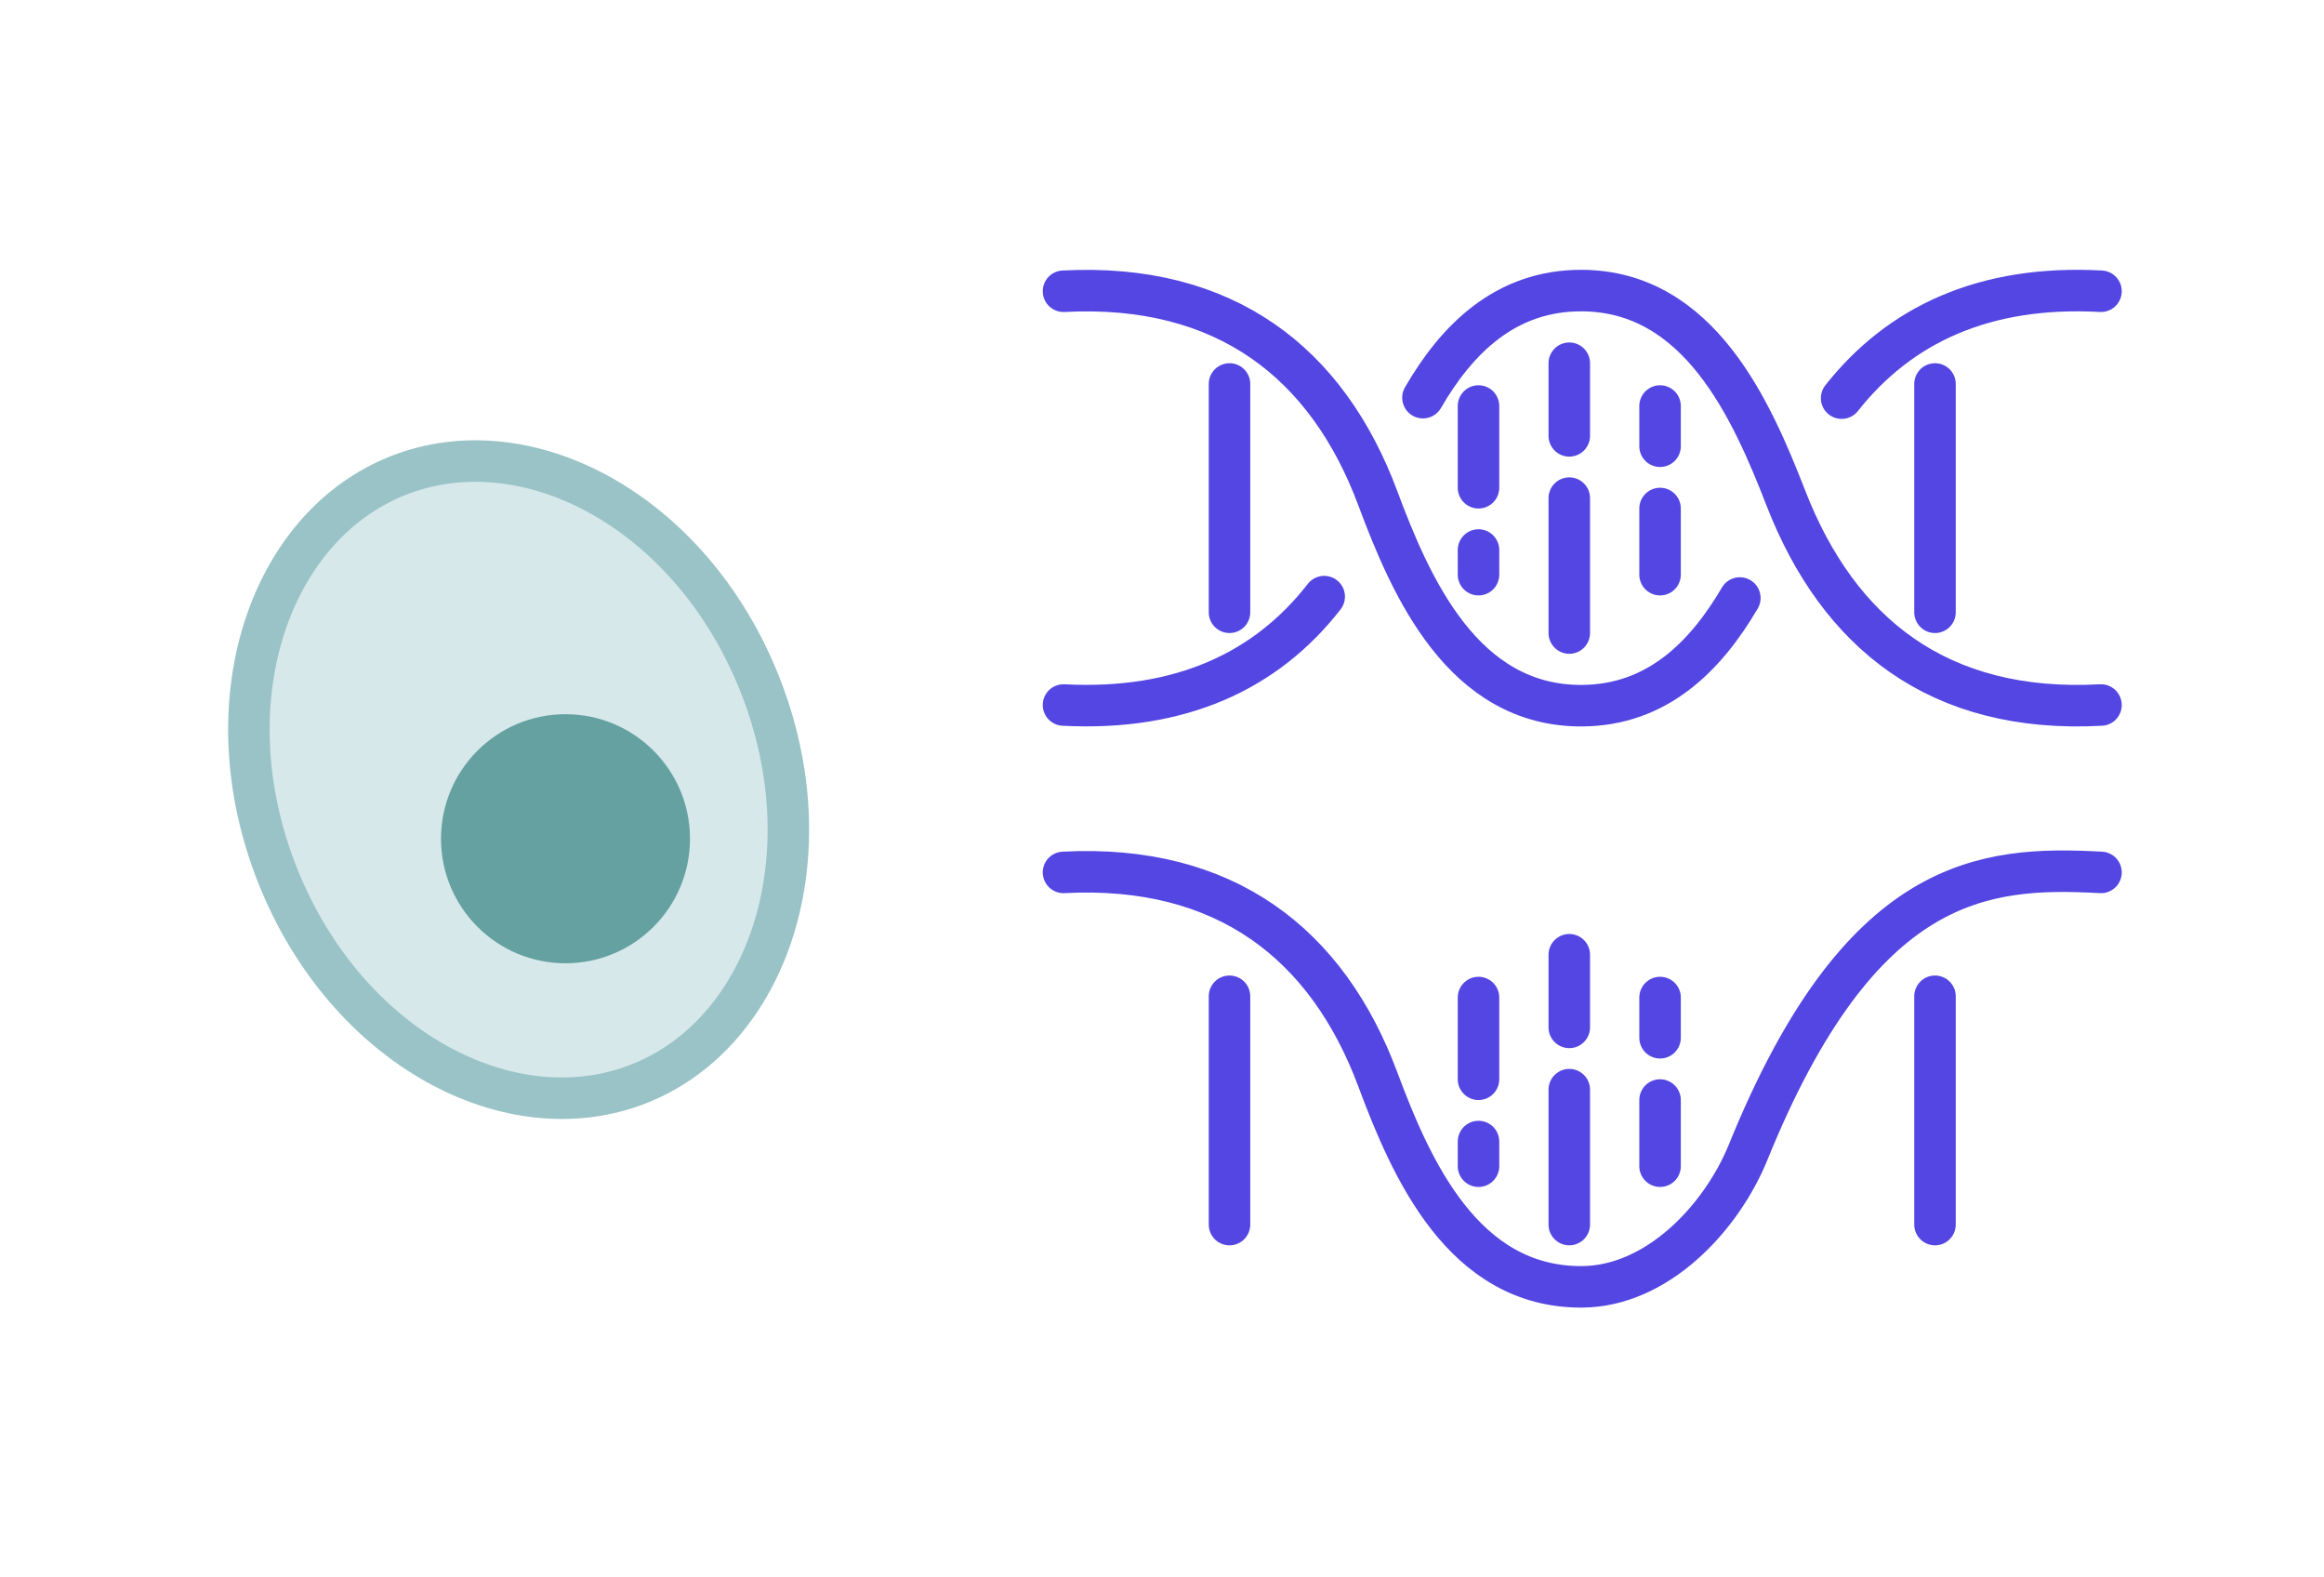
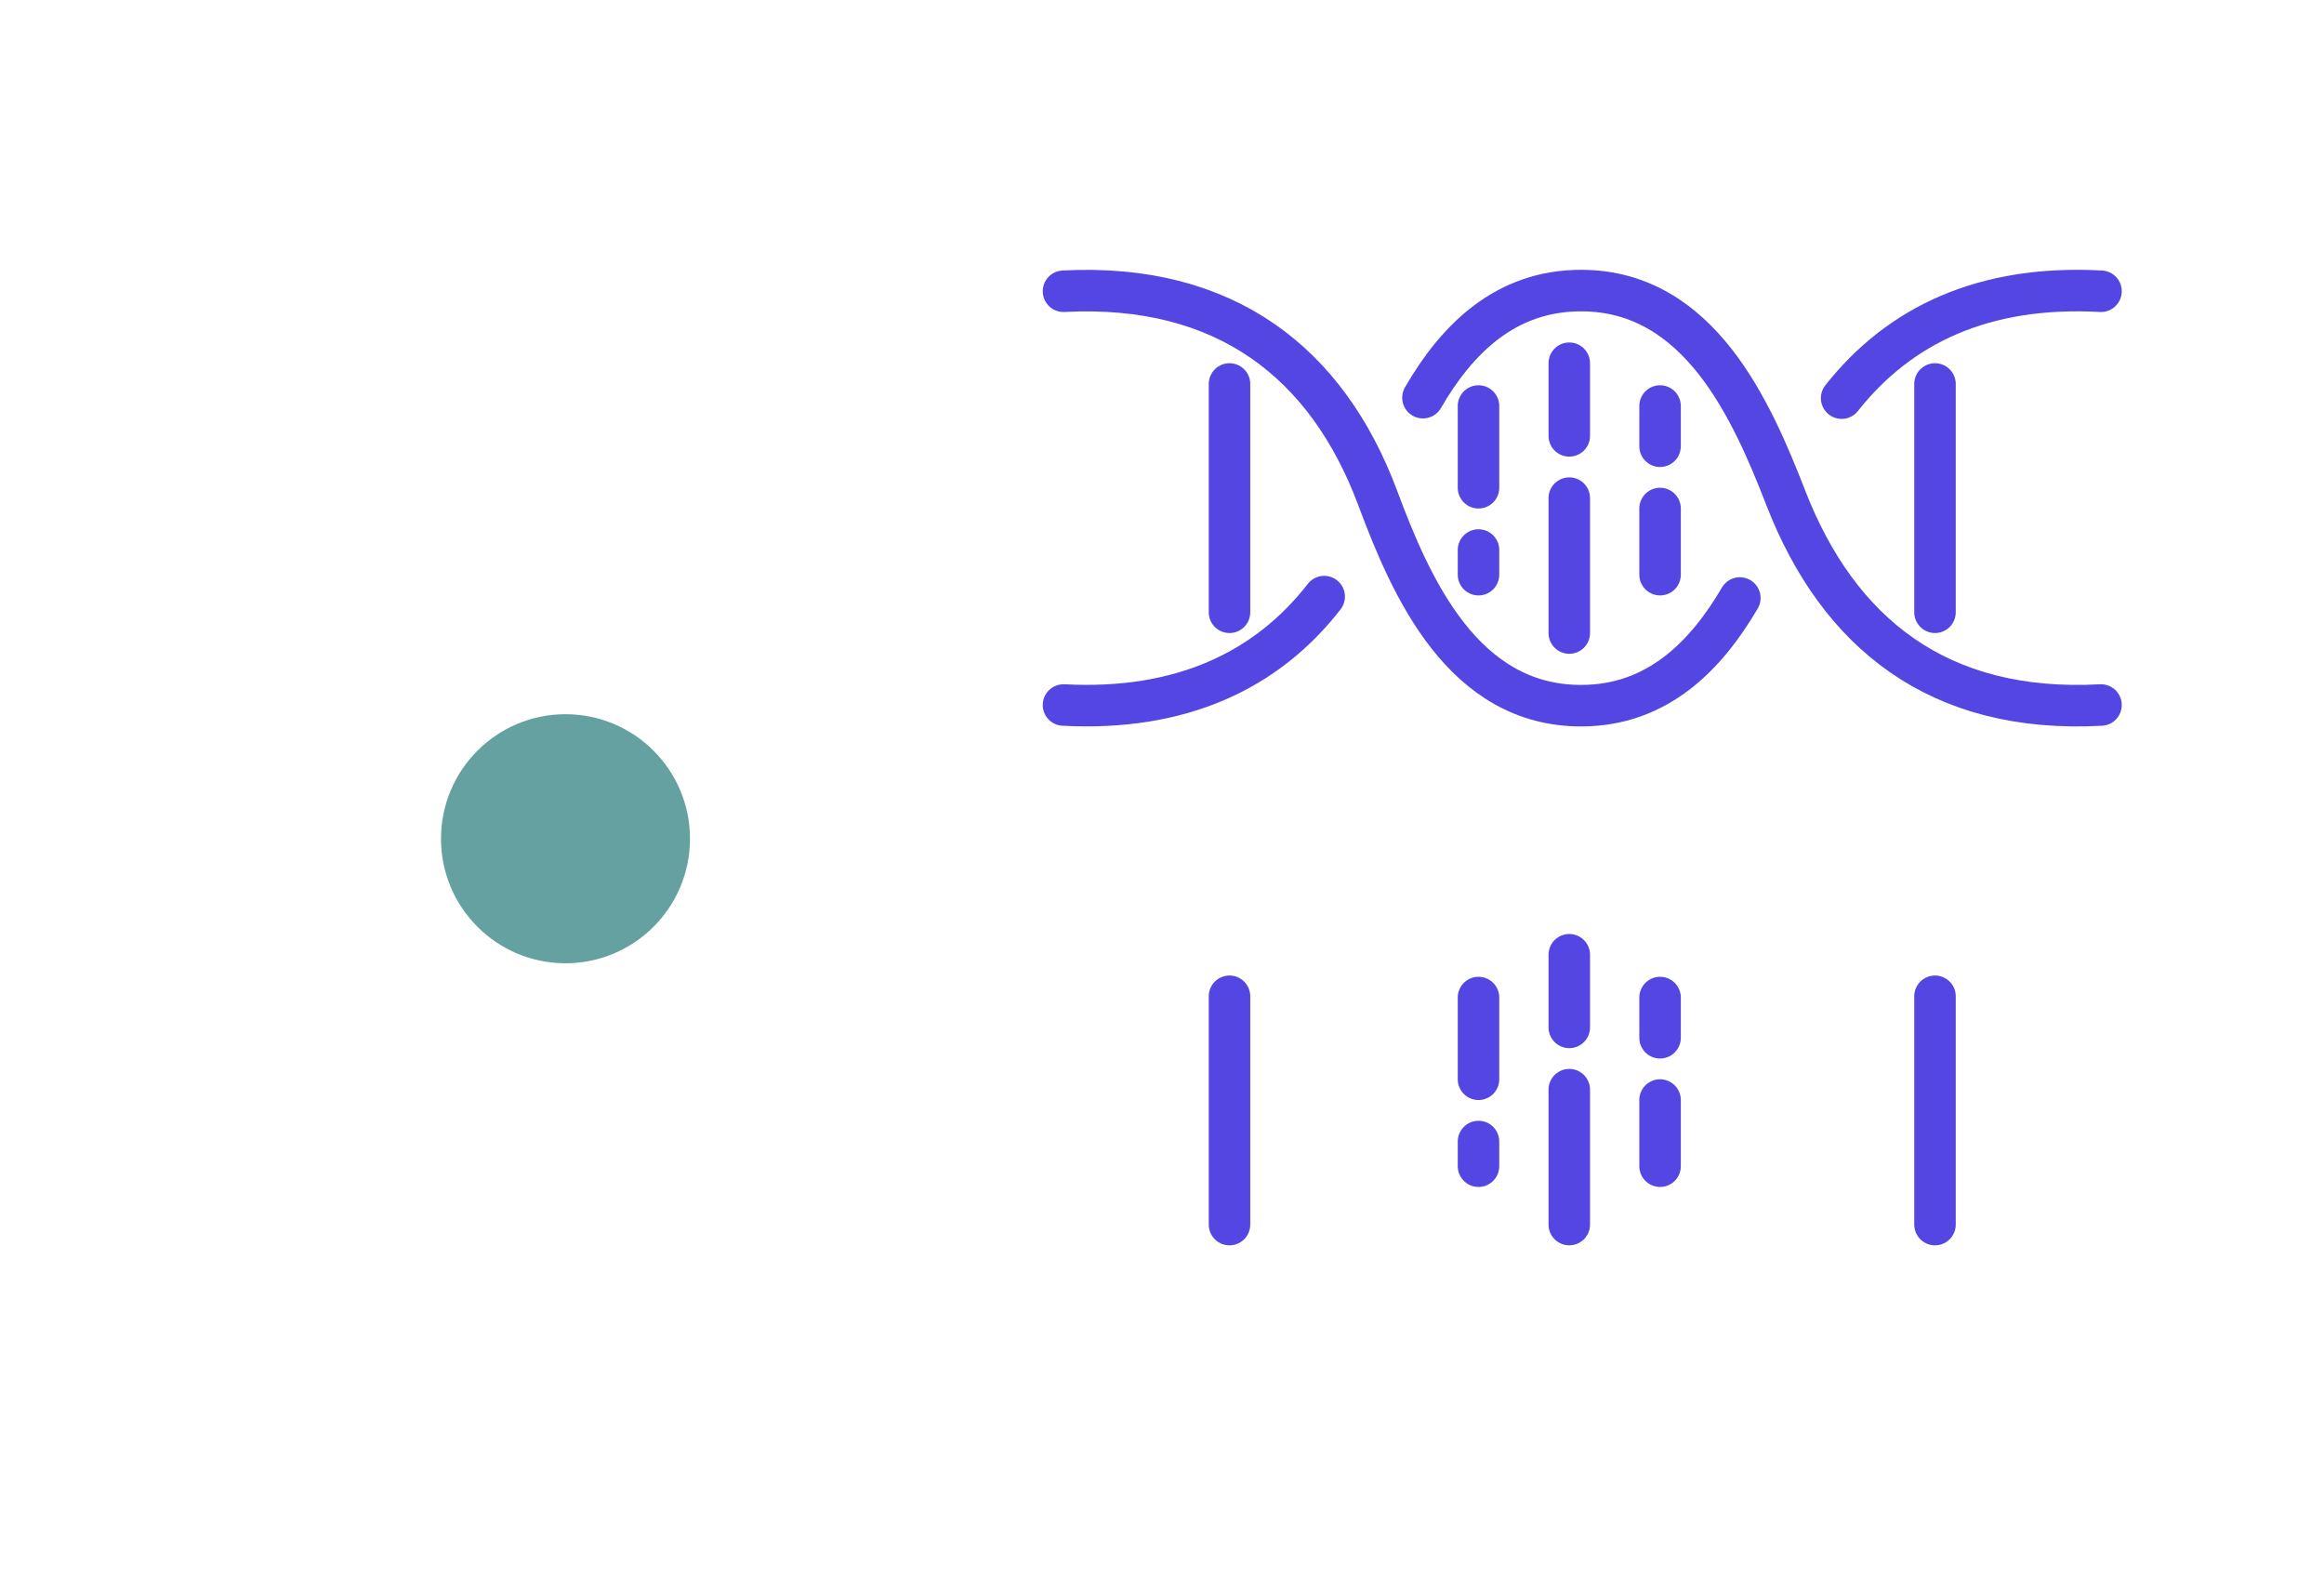
<svg xmlns="http://www.w3.org/2000/svg" width="112" height="76" viewBox="0 0 112 76" fill="none">
-   <path d="M36.608 32.941C39.905 41.225 37.058 49.723 30.821 52.206C24.584 54.688 16.677 50.47 13.38 42.185C10.083 33.901 12.93 25.403 19.166 22.921C25.403 20.439 33.311 24.657 36.608 32.941Z" fill="#D6E8EA" stroke="#9AC3C7" stroke-width="2" />
  <circle cx="27.253" cy="40.411" r="6" fill="#65A1A1" />
  <path d="M51.253 14.032C59.042 13.623 63.968 17.48 66.399 24.002C68.003 28.305 70.515 34.029 76.238 34C79.864 33.981 82.201 31.624 83.848 28.812M101.253 14.032C95.615 13.723 91.537 15.658 88.753 19.183" stroke="#5346E3" stroke-width="2" stroke-miterlimit="10" stroke-linecap="round" />
  <path d="M51.253 33.968C56.898 34.264 61.039 32.32 63.817 28.745M101.253 33.968C93.412 34.397 88.591 30.489 86.066 23.998C84.409 19.738 81.89 14.029 76.238 14C72.564 13.981 70.213 16.334 68.576 19.16" stroke="#5346E3" stroke-width="2" stroke-miterlimit="10" stroke-linecap="round" />
  <path d="M75.628 24L75.628 30.5M80.003 24.5L80.003 27.688M71.253 26.5L71.253 27.688" stroke="#5346E3" stroke-width="2" stroke-linecap="round" />
-   <path d="M51.253 42.033C59.042 41.624 63.968 45.481 66.399 52.002C68.003 56.306 70.515 62.031 76.238 62.001C79.864 61.982 82.959 58.689 84.253 55.501C89.659 42.189 95.615 41.724 101.253 42.033" stroke="#5346E3" stroke-width="2" stroke-miterlimit="10" stroke-linecap="round" />
  <path d="M93.253 48.001L93.253 59.001" stroke="#5346E3" stroke-width="2" stroke-linecap="round" />
  <path d="M59.253 48.001L59.253 59.001" stroke="#5346E3" stroke-width="2" stroke-linecap="round" />
  <path d="M75.628 17.5L75.628 21M80.003 19.562L80.003 21.5M71.253 19.562L71.253 23.5" stroke="#5346E3" stroke-width="2" stroke-linecap="round" />
  <path d="M75.628 52.5L75.628 59M80.003 53L80.003 56.188M71.253 55L71.253 56.188" stroke="#5346E3" stroke-width="2" stroke-linecap="round" />
  <path d="M75.628 46L75.628 49.5M80.003 48.062L80.003 50M71.253 48.062L71.253 52" stroke="#5346E3" stroke-width="2" stroke-linecap="round" />
  <path d="M93.253 18.5L93.253 29.5" stroke="#5346E3" stroke-width="2" stroke-linecap="round" />
  <path d="M59.253 18.5L59.253 29.5" stroke="#5346E3" stroke-width="2" stroke-linecap="round" />
</svg>